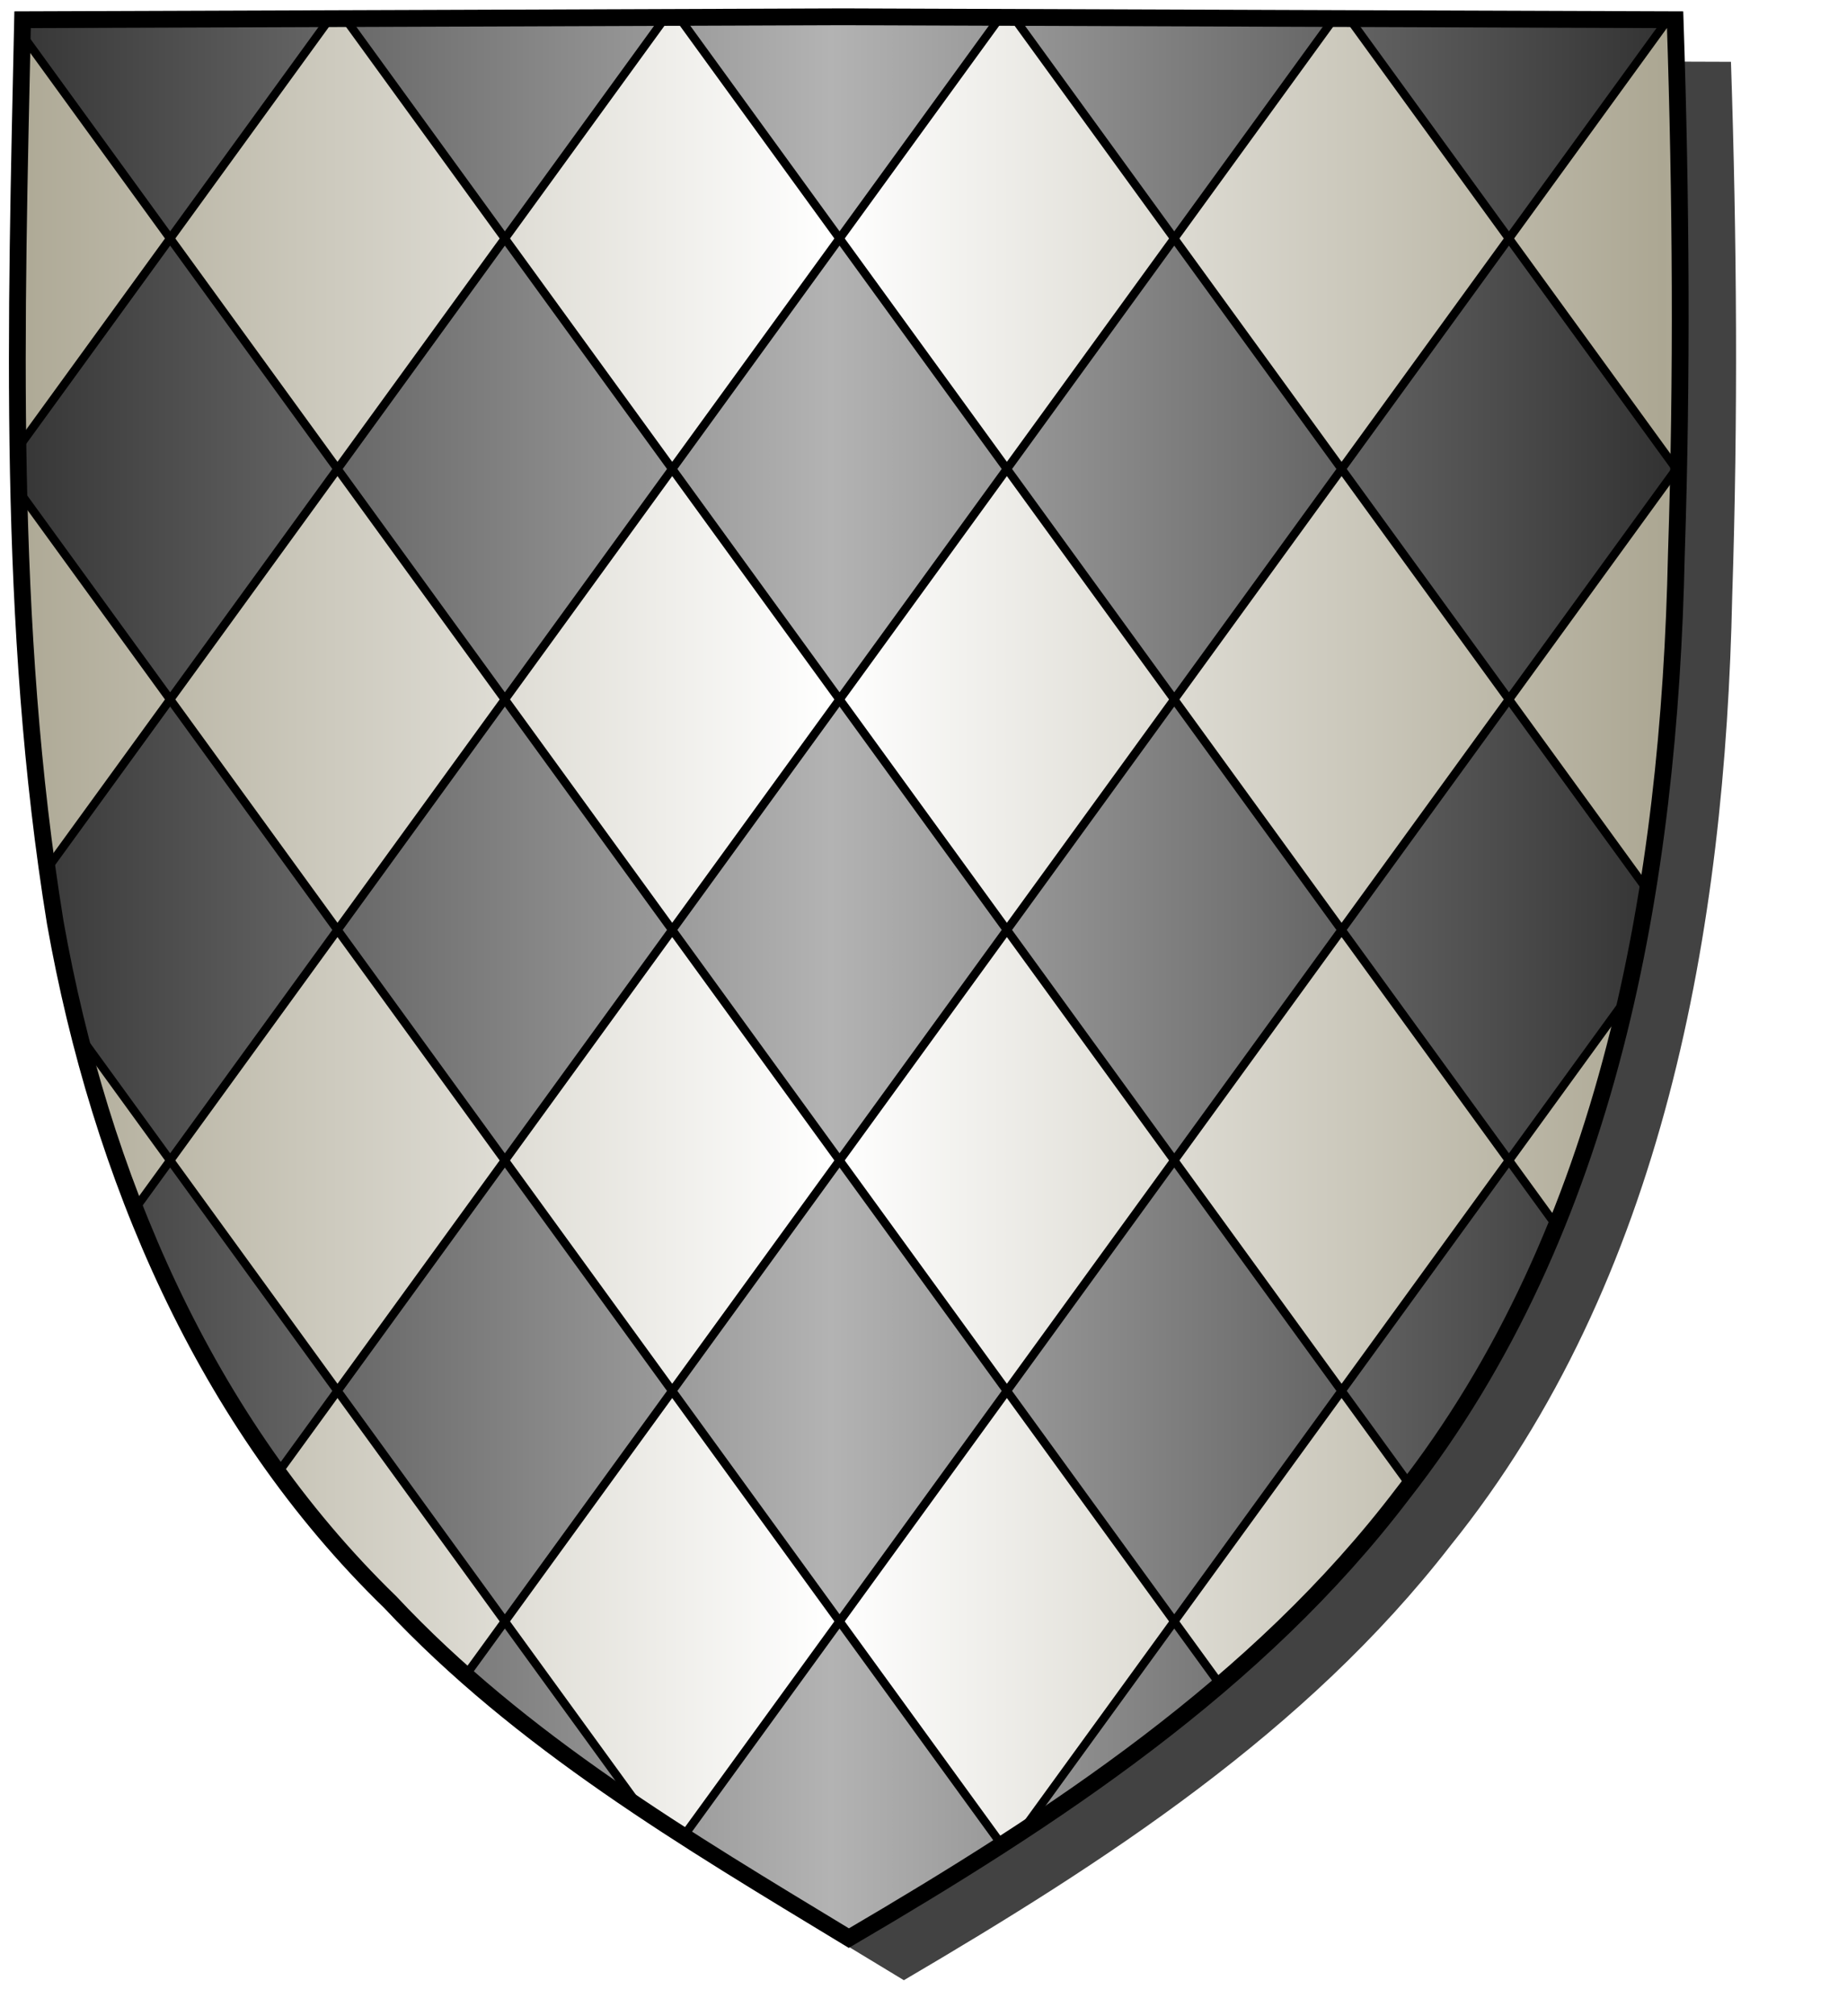
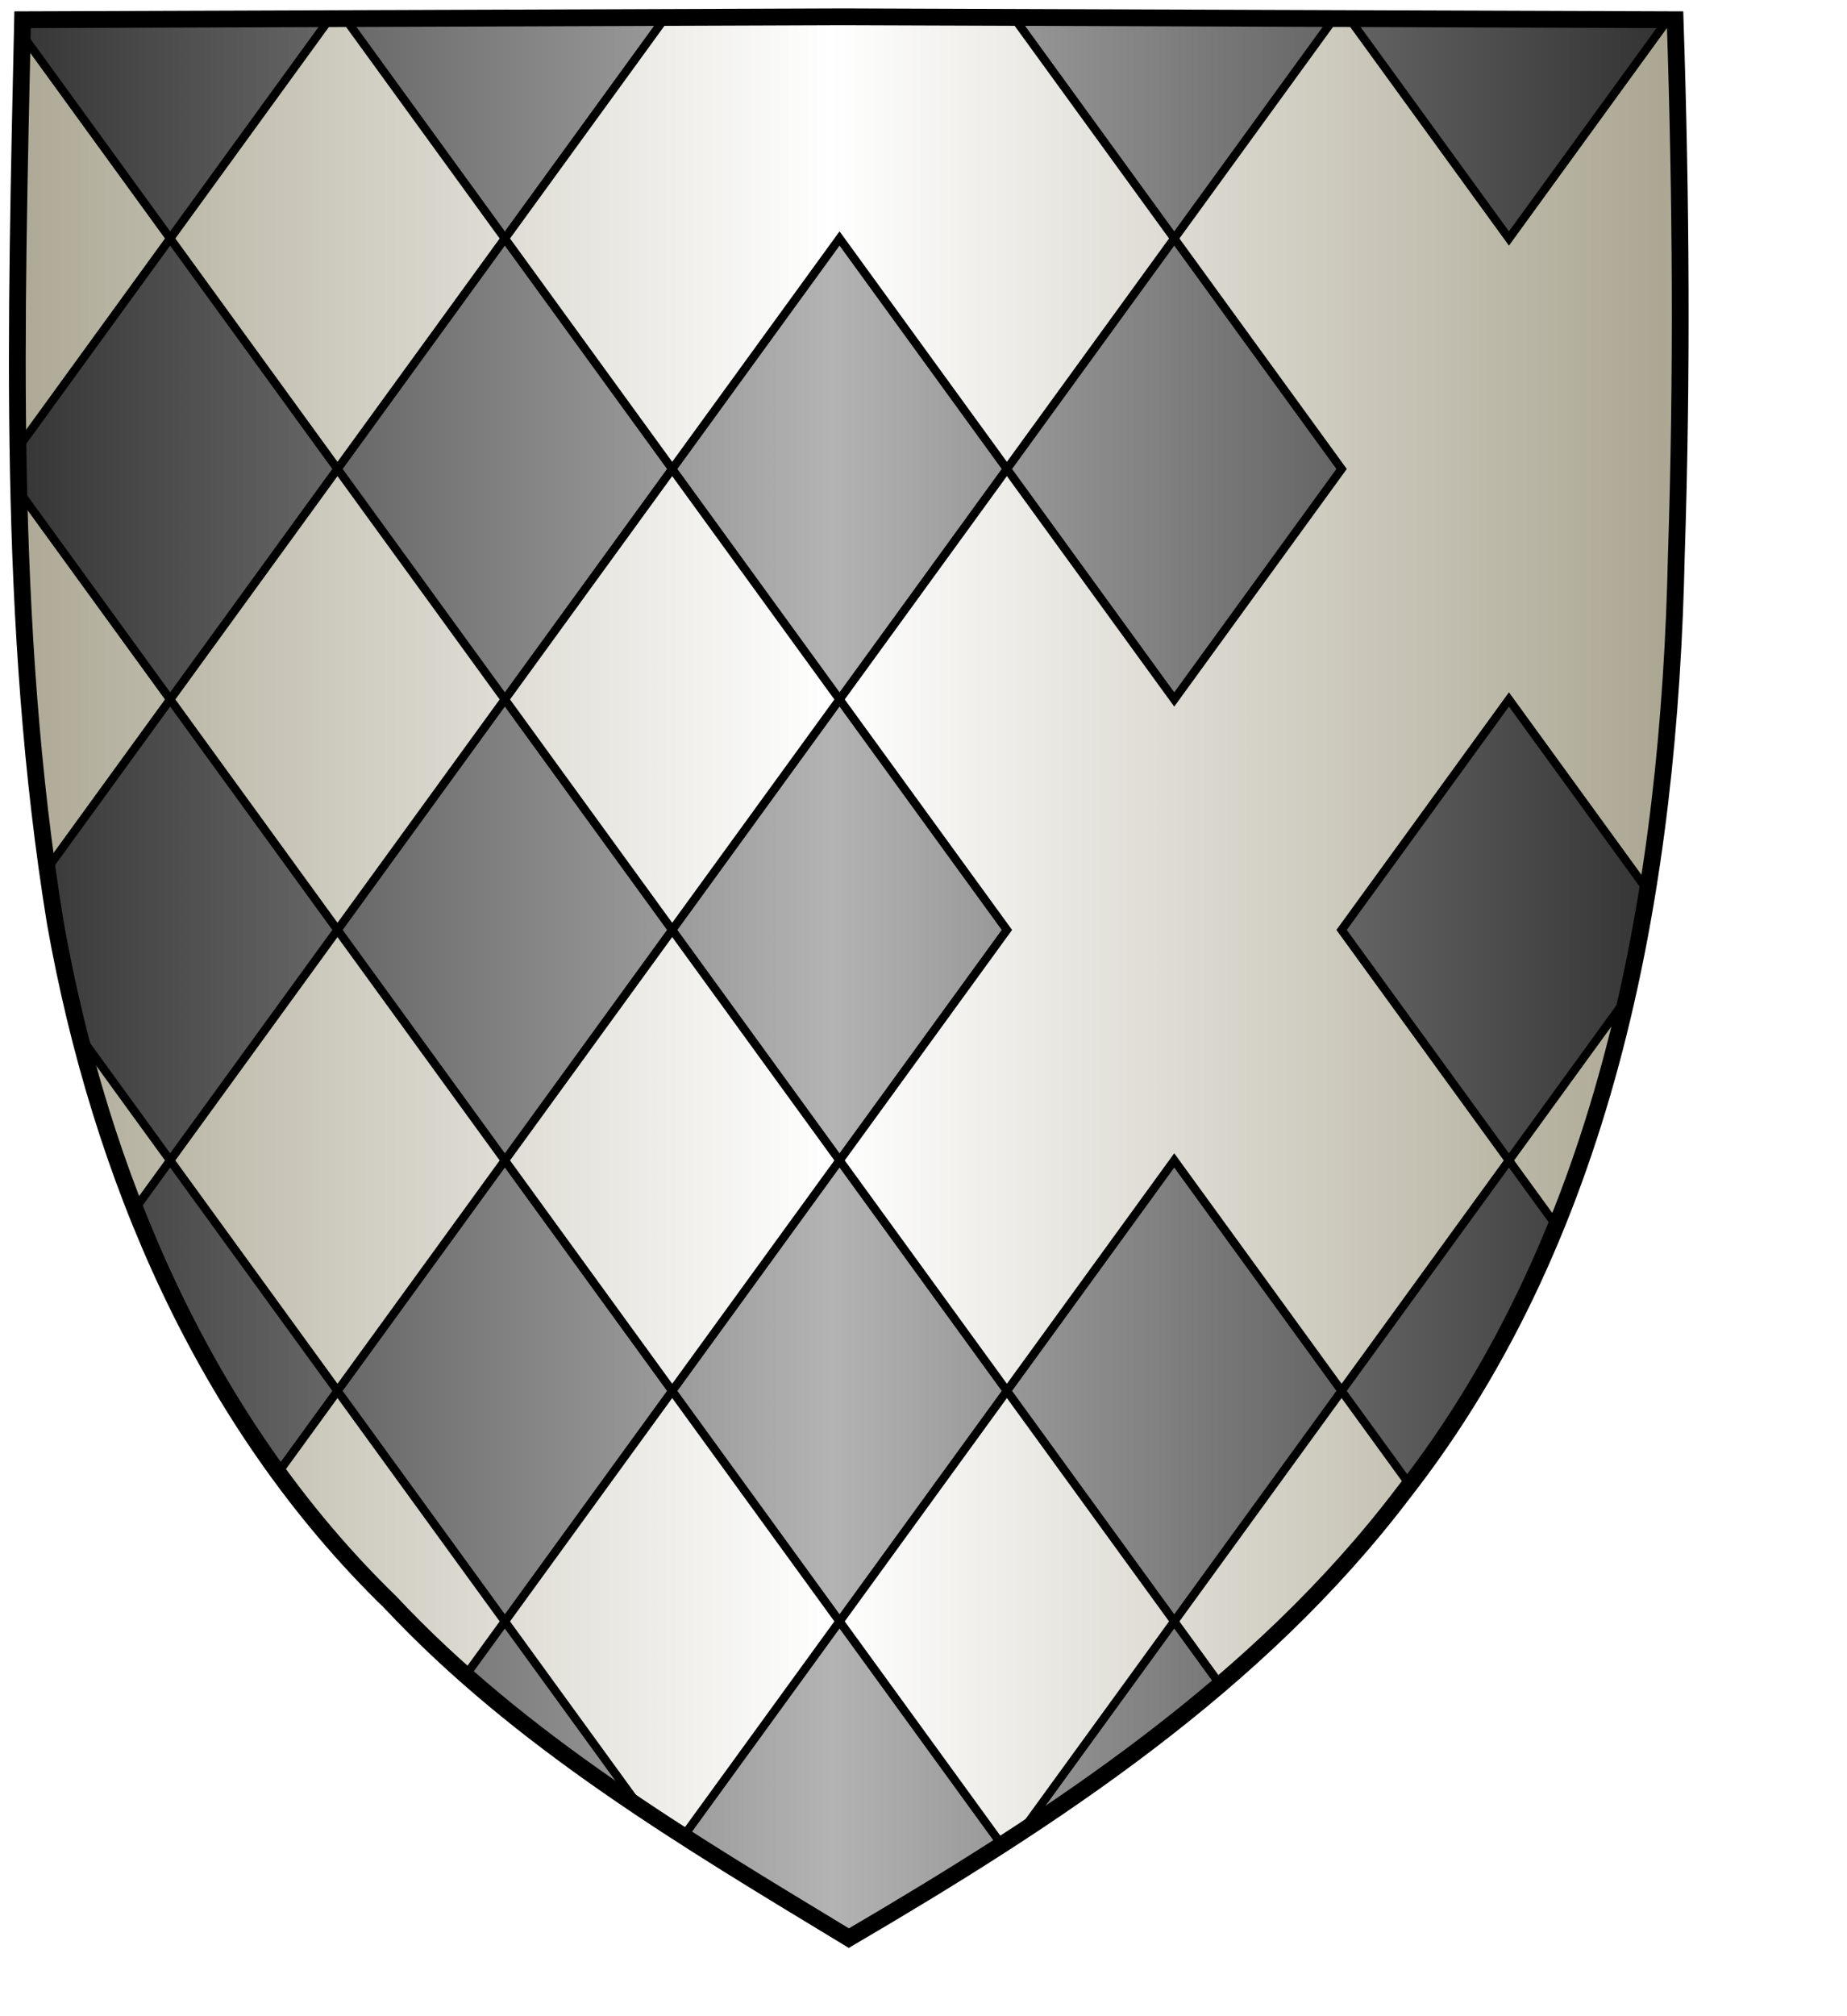
<svg xmlns="http://www.w3.org/2000/svg" xmlns:ns1="http://www.inkscape.org/namespaces/inkscape" xmlns:ns2="http://sodipodi.sourceforge.net/DTD/sodipodi-0.dtd" height="720" id="svg2" ns1:export-filename="ecu_francais_ancien.svg" ns1:export-xdpi="144" ns1:export-ydpi="144" ns1:output_extension="org.inkscape.output.svg.inkscape" ns1:version="1.0.2-2 (e86c870879, 2021-01-15)" ns2:docname="ecu_francais_ancien.svg" ns2:version="0.32" version="1.0" width="660">
  <ns2:namedview bordercolor="#666666" borderopacity="1.0" gridtolerance="10.0" guidetolerance="10.0" height="680px" id="base" ns1:current-layer="layer1" ns1:cx="396.46229" ns1:cy="478.04383" ns1:document-rotation="0" ns1:pageopacity="0.0" ns1:pageshadow="2" ns1:window-height="1009" ns1:window-maximized="1" ns1:window-width="1920" ns1:window-x="-8" ns1:window-y="-8" ns1:zoom="0.44547727" objecttolerance="10.0" pagecolor="#ffffff" showgrid="false" />
  <g id="layer5" style="display:inline">
-     <path d="M 301.239,6.004 C 203.544,6.380 105.788,6.695 8.069,7.048 C 5.761,114.502 2.462,222.997 19.746,329.451 C 35.733,419.429 73.064,507.742 139.474,572.164 C 186.117,622.007 245.447,657.038 303.324,692.122 C 375.128,649.934 446.745,603.655 498.391,537.006 C 574.740,442.231 596.523,316.491 599.027,197.913 C 601.125,134.313 600.692,70.642 598.580,7.048 C 499.470,6.700 400.325,6.351 301.239,6.004 z" id="path856" style="display:inline;overflow:visible;visibility:visible;opacity:1;fill:#424242;fill-opacity:1;fill-rule:evenodd;stroke:none;stroke-width:1.5;stroke-linecap:round;stroke-linejoin:round;stroke-miterlimit:4;stroke-dasharray:none;stroke-dashoffset:0;stroke-opacity:1;marker:none;marker-start:none;marker-mid:none;marker-end:none;filter:url(#filter3467)" transform="matrix(1.001,0,0,1,19.356,15.028)" />
-   </g>
+     </g>
  <g id="layer3" ns1:groupmode="layer" ns1:label="Fond écu" style="display:inline">
    <path d="M 301.239,6.004 C 203.544,6.380 105.788,6.695 8.069,7.048 C 5.761,114.502 2.462,222.997 19.746,329.451 C 35.733,419.429 73.064,507.742 139.474,572.164 C 186.117,622.007 245.447,657.038 303.324,692.122 C 375.128,649.934 446.745,603.655 498.391,537.006 C 574.740,442.231 596.523,316.491 599.027,197.913 C 601.125,134.313 600.692,70.642 598.580,7.048 C 499.470,6.700 400.325,6.351 301.239,6.004 z" id="path856" style="fill:url(#linearGradientargent);stroke:black;stroke-width:3.000" />
  </g>
  <g clip-path="url(#clip1)" id="layer4" ns1:groupmode="layer" ns1:label="Meubles" ns2:insensitive="true" style="fill:#ffffff">
    <g desc="partition" id="losangé" label="partition">
      <path d="M 597.651,1.000 L 599.000,2.857 L 599.000,2.857 L 539.200,85.165 L 539.200,85.165 L 479.400,2.857 L 479.400,2.857 L 481.000,1.000 L 599.000,1.000 L 597.651,1.000 z" id="" style="fill:url(#linearGradientsable);stroke:black;stroke-width:3.000" />
    </g>
    <g desc="partition" id="losangé" label="partition">
      <path d="M 599.000,167.472 L 599.000,167.472 L 599.000,167.472 L 599.000,167.000 L 599.000,167.472 z" id="" style="fill:url(#linearGradientsable);stroke:black;stroke-width:3.000" />
    </g>
    <g desc="partition" id="losangé" label="partition">
      <path d="M 478.051,1.000 L 479.400,2.857 L 479.400,2.857 L 419.600,85.165 L 419.600,85.165 L 359.800,2.857 L 359.800,2.857 L 361.000,1.000 L 478.051,1.000 z" id="" style="fill:url(#linearGradientsable);stroke:black;stroke-width:3.000" />
    </g>
    <g desc="partition" id="losangé" label="partition">
-       <path d="M 539.200,85.165 L 599.000,167.472 L 599.000,167.472 L 539.200,249.780 L 539.200,249.780 L 479.400,167.472 L 479.400,167.472 L 539.200,85.165 L 539.200,85.165 z" id="" style="fill:url(#linearGradientsable);stroke:black;stroke-width:3.000" />
-     </g>
+       </g>
    <g desc="partition" id="losangé" label="partition">
      <path d="M 599.000,332.088 L 599.000,332.088 L 599.000,332.088 L 599.000,332.000 L 599.000,332.088 z" id="" style="fill:url(#linearGradientsable);stroke:black;stroke-width:3.000" />
    </g>
    <g desc="partition" id="losangé" label="partition">
-       <path d="M 358.451,1.000 L 359.800,2.857 L 359.800,2.857 L 300.000,85.165 L 300.000,85.165 L 240.200,2.857 L 240.200,2.857 L 242.000,1.000 L 358.451,1.000 z" id="" style="fill:url(#linearGradientsable);stroke:black;stroke-width:3.000" />
-     </g>
+       </g>
    <g desc="partition" id="losangé" label="partition">
      <path d="M 419.600,85.165 L 479.400,167.472 L 479.400,167.472 L 419.600,249.780 L 419.600,249.780 L 359.800,167.472 L 359.800,167.472 L 419.600,85.165 L 419.600,85.165 z" id="" style="fill:url(#linearGradientsable);stroke:black;stroke-width:3.000" />
    </g>
    <g desc="partition" id="losangé" label="partition">
      <path d="M 539.200,249.780 L 599.000,332.088 L 599.000,332.088 L 539.200,414.395 L 539.200,414.395 L 479.400,332.088 L 479.400,332.088 L 539.200,249.780 L 539.200,249.780 z" id="" style="fill:url(#linearGradientsable);stroke:black;stroke-width:3.000" />
    </g>
    <g desc="partition" id="losangé" label="partition">
      <path d="M 599.000,496.703 L 599.000,496.703 L 599.000,496.703 L 599.000,497.000 L 599.000,496.703 z" id="" style="fill:url(#linearGradientsable);stroke:black;stroke-width:3.000" />
    </g>
    <g desc="partition" id="losangé" label="partition">
      <path d="M 238.851,1.000 L 240.200,2.857 L 240.200,2.857 L 180.400,85.165 L 180.400,85.165 L 120.600,2.857 L 120.600,2.857 L 122.000,1.000 L 238.851,1.000 z" id="" style="fill:url(#linearGradientsable);stroke:black;stroke-width:3.000" />
    </g>
    <g desc="partition" id="losangé" label="partition">
      <path d="M 300.000,85.165 L 359.800,167.472 L 359.800,167.472 L 300.000,249.780 L 300.000,249.780 L 240.200,167.472 L 240.200,167.472 L 300.000,85.165 L 300.000,85.165 z" id="" style="fill:url(#linearGradientsable);stroke:black;stroke-width:3.000" />
    </g>
    <g desc="partition" id="losangé" label="partition">
-       <path d="M 419.600,249.780 L 479.400,332.088 L 479.400,332.088 L 419.600,414.395 L 419.600,414.395 L 359.800,332.088 L 359.800,332.088 L 419.600,249.780 L 419.600,249.780 z" id="" style="fill:url(#linearGradientsable);stroke:black;stroke-width:3.000" />
-     </g>
+       </g>
    <g desc="partition" id="losangé" label="partition">
      <path d="M 539.200,414.395 L 599.000,496.703 L 599.000,496.703 L 539.200,579.011 L 539.200,579.011 L 479.400,496.703 L 479.400,496.703 L 539.200,414.395 L 539.200,414.395 z" id="" style="fill:url(#linearGradientsable);stroke:black;stroke-width:3.000" />
    </g>
    <g desc="partition" id="losangé" label="partition">
      <path d="M 599.000,661.318 L 599.000,661.318 L 599.000,661.318 L 599.000,661.000 L 599.000,661.318 z" id="" style="fill:url(#linearGradientsable);stroke:black;stroke-width:3.000" />
    </g>
    <g desc="partition" id="losangé" label="partition">
      <path d="M 119.251,1.000 L 120.600,2.857 L 120.600,2.857 L 60.800,85.165 L 60.800,85.165 L 1.000,2.857 L 1.000,2.857 L 2.000,1.000 L 1.000,1.000 L 119.251,1.000 z" id="" style="fill:url(#linearGradientsable);stroke:black;stroke-width:3.000" />
    </g>
    <g desc="partition" id="losangé" label="partition">
      <path d="M 180.400,85.165 L 240.200,167.472 L 240.200,167.472 L 180.400,249.780 L 180.400,249.780 L 120.600,167.472 L 120.600,167.472 L 180.400,85.165 L 180.400,85.165 z" id="" style="fill:url(#linearGradientsable);stroke:black;stroke-width:3.000" />
    </g>
    <g desc="partition" id="losangé" label="partition">
      <path d="M 300.000,249.780 L 359.800,332.088 L 359.800,332.088 L 300.000,414.395 L 300.000,414.395 L 240.200,332.088 L 240.200,332.088 L 300.000,249.780 L 300.000,249.780 z" id="" style="fill:url(#linearGradientsable);stroke:black;stroke-width:3.000" />
    </g>
    <g desc="partition" id="losangé" label="partition">
      <path d="M 419.600,414.395 L 479.400,496.703 L 479.400,496.703 L 419.600,579.011 L 419.600,579.011 L 359.800,496.703 L 359.800,496.703 L 419.600,414.395 L 419.600,414.395 z" id="" style="fill:url(#linearGradientsable);stroke:black;stroke-width:3.000" />
    </g>
    <g desc="partition" id="losangé" label="partition">
      <path d="M 539.200,579.011 L 599.000,661.318 L 599.000,661.318 L 548.000,731.000 L 530.027,731.000 L 479.400,661.318 L 479.400,661.318 L 539.200,579.011 L 539.200,579.011 z" id="" style="fill:url(#linearGradientsable);stroke:black;stroke-width:3.000" />
    </g>
    <g desc="partition" id="losangé" label="partition">
      <path d="M 60.800,85.165 L 120.600,167.472 L 120.600,167.472 L 60.800,249.780 L 60.800,249.780 L 1.000,167.472 L 1.000,167.472 L 60.800,85.165 L 60.800,85.165 z" id="" style="fill:url(#linearGradientsable);stroke:black;stroke-width:3.000" />
    </g>
    <g desc="partition" id="losangé" label="partition">
      <path d="M 180.400,249.780 L 240.200,332.088 L 240.200,332.088 L 180.400,414.395 L 180.400,414.395 L 120.600,332.088 L 120.600,332.088 L 180.400,249.780 L 180.400,249.780 z" id="" style="fill:url(#linearGradientsable);stroke:black;stroke-width:3.000" />
    </g>
    <g desc="partition" id="losangé" label="partition">
      <path d="M 300.000,414.395 L 359.800,496.703 L 359.800,496.703 L 300.000,579.011 L 300.000,579.011 L 240.200,496.703 L 240.200,496.703 L 300.000,414.395 L 300.000,414.395 z" id="" style="fill:url(#linearGradientsable);stroke:black;stroke-width:3.000" />
    </g>
    <g desc="partition" id="losangé" label="partition">
      <path d="M 419.600,579.011 L 479.400,661.318 L 479.400,661.318 L 429.000,731.000 L 410.427,731.000 L 359.800,661.318 L 359.800,661.318 L 419.600,579.011 L 419.600,579.011 z" id="" style="fill:url(#linearGradientsable);stroke:black;stroke-width:3.000" />
    </g>
    <g desc="partition" id="losangé" label="partition">
      <path d="M 1.000,167.472 L 1.000,167.472 L 1.000,167.472 L 1.000,167.000 L 1.000,167.472 z" id="" style="fill:url(#linearGradientsable);stroke:black;stroke-width:3.000" />
    </g>
    <g desc="partition" id="losangé" label="partition">
      <path d="M 60.800,249.780 L 120.600,332.088 L 120.600,332.088 L 60.800,414.395 L 60.800,414.395 L 1.000,332.088 L 1.000,332.088 L 60.800,249.780 L 60.800,249.780 z" id="" style="fill:url(#linearGradientsable);stroke:black;stroke-width:3.000" />
    </g>
    <g desc="partition" id="losangé" label="partition">
      <path d="M 180.400,414.395 L 240.200,496.703 L 240.200,496.703 L 180.400,579.011 L 180.400,579.011 L 120.600,496.703 L 120.600,496.703 L 180.400,414.395 L 180.400,414.395 z" id="" style="fill:url(#linearGradientsable);stroke:black;stroke-width:3.000" />
    </g>
    <g desc="partition" id="losangé" label="partition">
      <path d="M 300.000,579.011 L 359.800,661.318 L 359.800,661.318 L 309.000,731.000 L 290.827,731.000 L 240.200,661.318 L 240.200,661.318 L 300.000,579.011 L 300.000,579.011 z" id="" style="fill:url(#linearGradientsable);stroke:black;stroke-width:3.000" />
    </g>
    <g desc="partition" id="losangé" label="partition">
      <path d="M 1.000,332.088 L 1.000,332.088 L 1.000,332.088 L 1.000,332.000 L 1.000,332.088 z" id="" style="fill:url(#linearGradientsable);stroke:black;stroke-width:3.000" />
    </g>
    <g desc="partition" id="losangé" label="partition">
      <path d="M 60.800,414.395 L 120.600,496.703 L 120.600,496.703 L 60.800,579.011 L 60.800,579.011 L 1.000,496.703 L 1.000,496.703 L 60.800,414.395 L 60.800,414.395 z" id="" style="fill:url(#linearGradientsable);stroke:black;stroke-width:3.000" />
    </g>
    <g desc="partition" id="losangé" label="partition">
      <path d="M 180.400,579.011 L 240.200,661.318 L 240.200,661.318 L 190.000,731.000 L 171.227,731.000 L 120.600,661.318 L 120.600,661.318 L 180.400,579.011 L 180.400,579.011 z" id="" style="fill:url(#linearGradientsable);stroke:black;stroke-width:3.000" />
    </g>
    <g desc="partition" id="losangé" label="partition">
      <path d="M 1.000,496.703 L 1.000,496.703 L 1.000,496.703 L 1.000,497.000 L 1.000,496.703 z" id="" style="fill:url(#linearGradientsable);stroke:black;stroke-width:3.000" />
    </g>
    <g desc="partition" id="losangé" label="partition">
      <path d="M 60.800,579.011 L 120.600,661.318 L 120.600,661.318 L 70.000,731.000 L 51.627,731.000 L 1.000,661.318 L 1.000,661.318 L 60.800,579.011 L 60.800,579.011 z" id="" style="fill:url(#linearGradientsable);stroke:black;stroke-width:3.000" />
    </g>
    <g desc="partition" id="losangé" label="partition">
      <path d="M 1.000,661.318 L 1.000,661.318 L 1.000,661.318 L 1.000,661.000 L 1.000,661.318 z" id="" style="fill:url(#linearGradientsable);stroke:black;stroke-width:3.000" />
    </g>
  </g>
  <g id="layer1" ns1:groupmode="layer" ns1:label="Contour final" ns2:insensitive="true">
    <path d="M 301.239,6.004 C 203.544,6.38 105.788,6.695 8.069,7.048 5.761,114.502 2.462,222.997 19.746,329.451 35.733,419.429 73.064,507.742 139.474,572.164 186.117,622.007 245.447,657.038 303.324,692.122 376.519,649.239 449.347,601.756 501.311,533.329 575.362,438.858 596.525,315.004 599.027,197.913 601.125,134.313 600.692,70.642 598.58,7.048 499.471,6.7 400.324,6.351 301.239,6.004 Z" id="path857" style="fill:none;stroke:#000000;stroke-width:6;stroke-linecap:butt;stroke-linejoin:miter;stroke-miterlimit:4;stroke-dasharray:none;stroke-opacity:1" />
  </g>
  <defs>
    <linearGradient gradientUnits="userSpaceOnUse" id="linearGradientsable" spreadMethod="reflect" x1="297" x2="0" y1="100" y2="100">
      <stop id="stop1" offset="0.000" style="stop-color:#b3b3b3;stop-opacity:1.000;" />
      <stop id="stop2" offset="1.000" style="stop-color:#333333;stop-opacity:1.000;" />
    </linearGradient>
    <linearGradient gradientUnits="userSpaceOnUse" id="linearGradientargent" spreadMethod="reflect" x1="297" x2="0" y1="100" y2="100">
      <stop id="stop3" offset="0.000" style="stop-color:#ffffff;stop-opacity:1.000;" />
      <stop id="stop4" offset="1.000" style="stop-color:#aca793;stop-opacity:1.000;" />
    </linearGradient>
    <clipPath id="clip1">
      <path d="M 301.239,6.004 C 203.544,6.380 105.788,6.695 8.069,7.048 C 5.761,114.502 2.462,222.997 19.746,329.451 C 35.733,419.429 73.064,507.742 139.474,572.164 C 186.117,622.007 245.447,657.038 303.324,692.122 C 375.128,649.934 446.745,603.655 498.391,537.006 C 574.740,442.231 596.523,316.491 599.027,197.913 C 601.125,134.313 600.692,70.642 598.580,7.048 C 499.470,6.700 400.325,6.351 301.239,6.004 z" />
    </clipPath>
    <filter id="filter3467">
      <feGaussianBlur id="feGaussianBlur3469" stdDeviation="4.571" />
    </filter>
  </defs>
</svg>